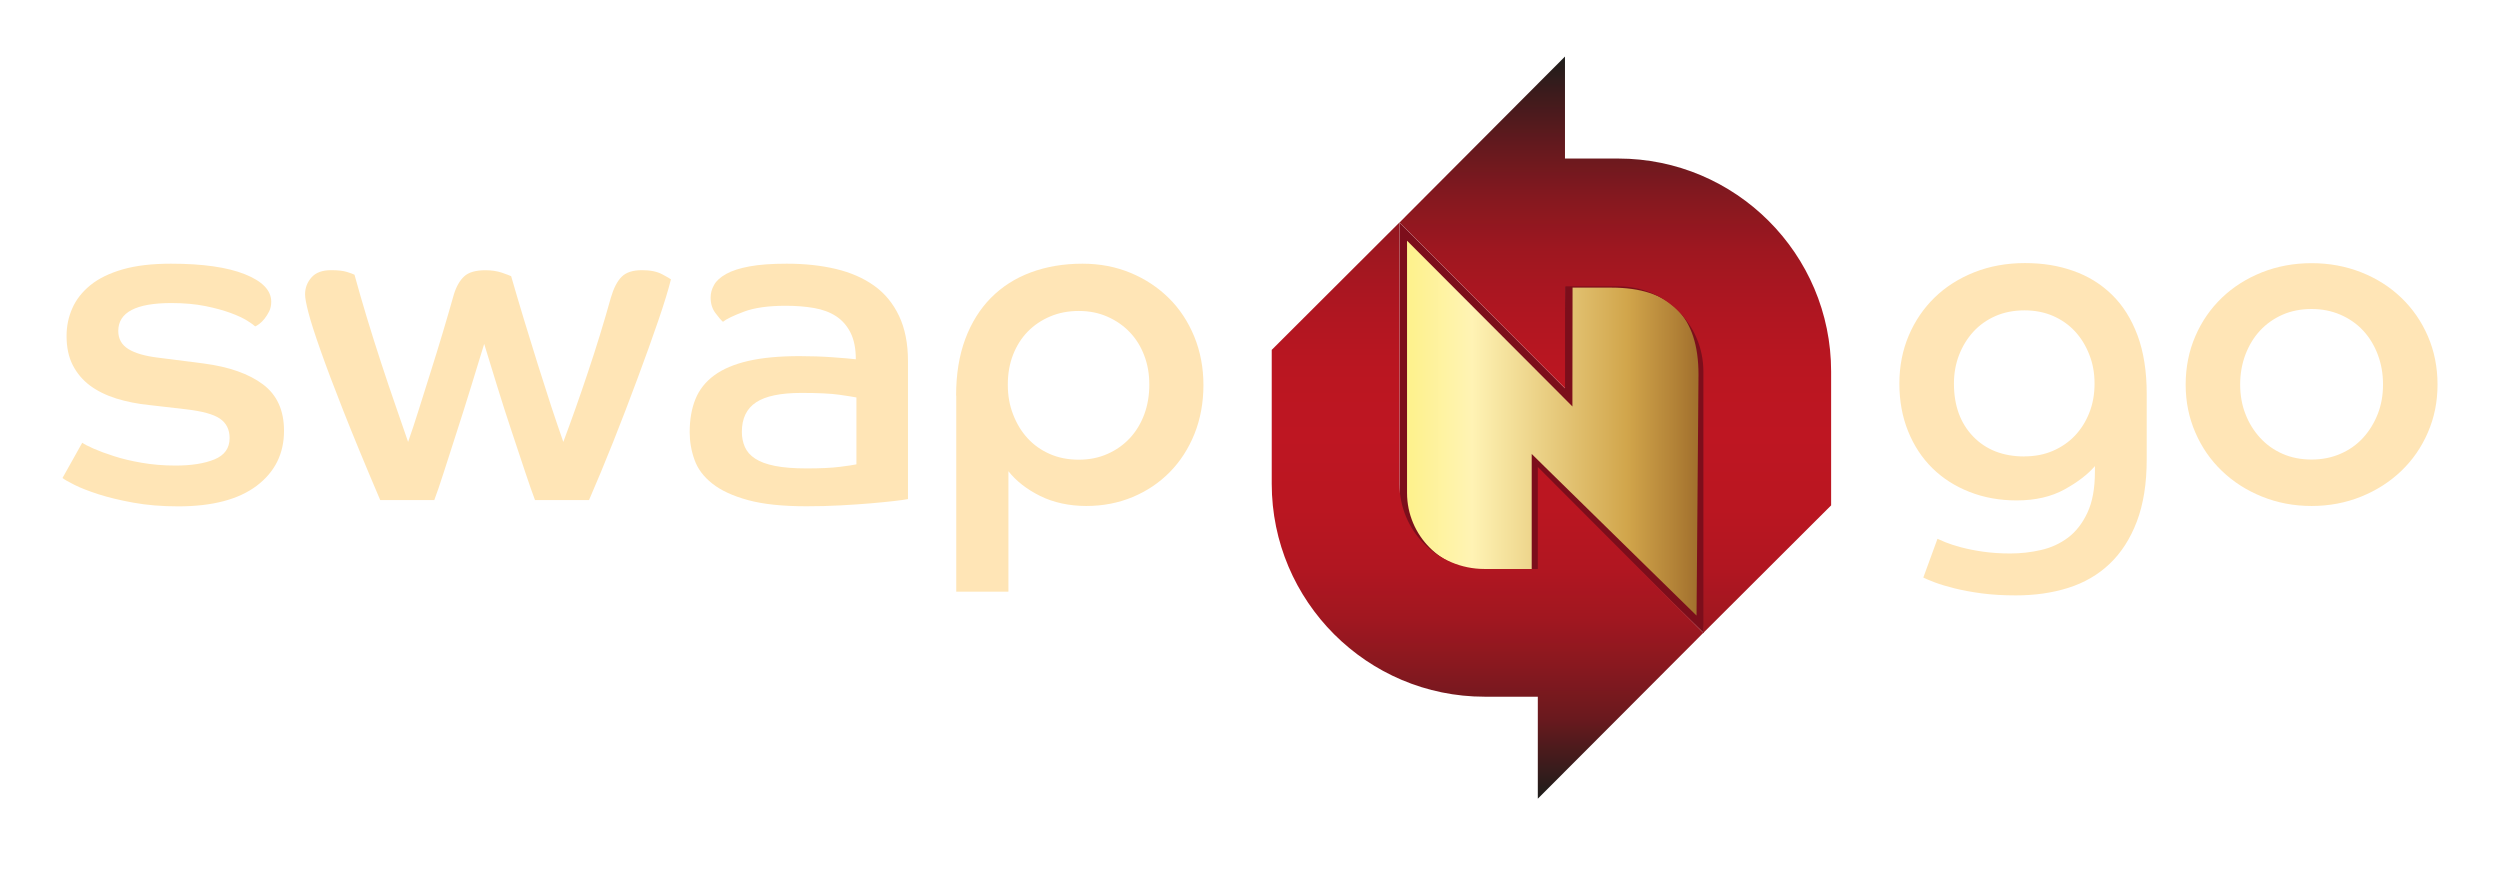
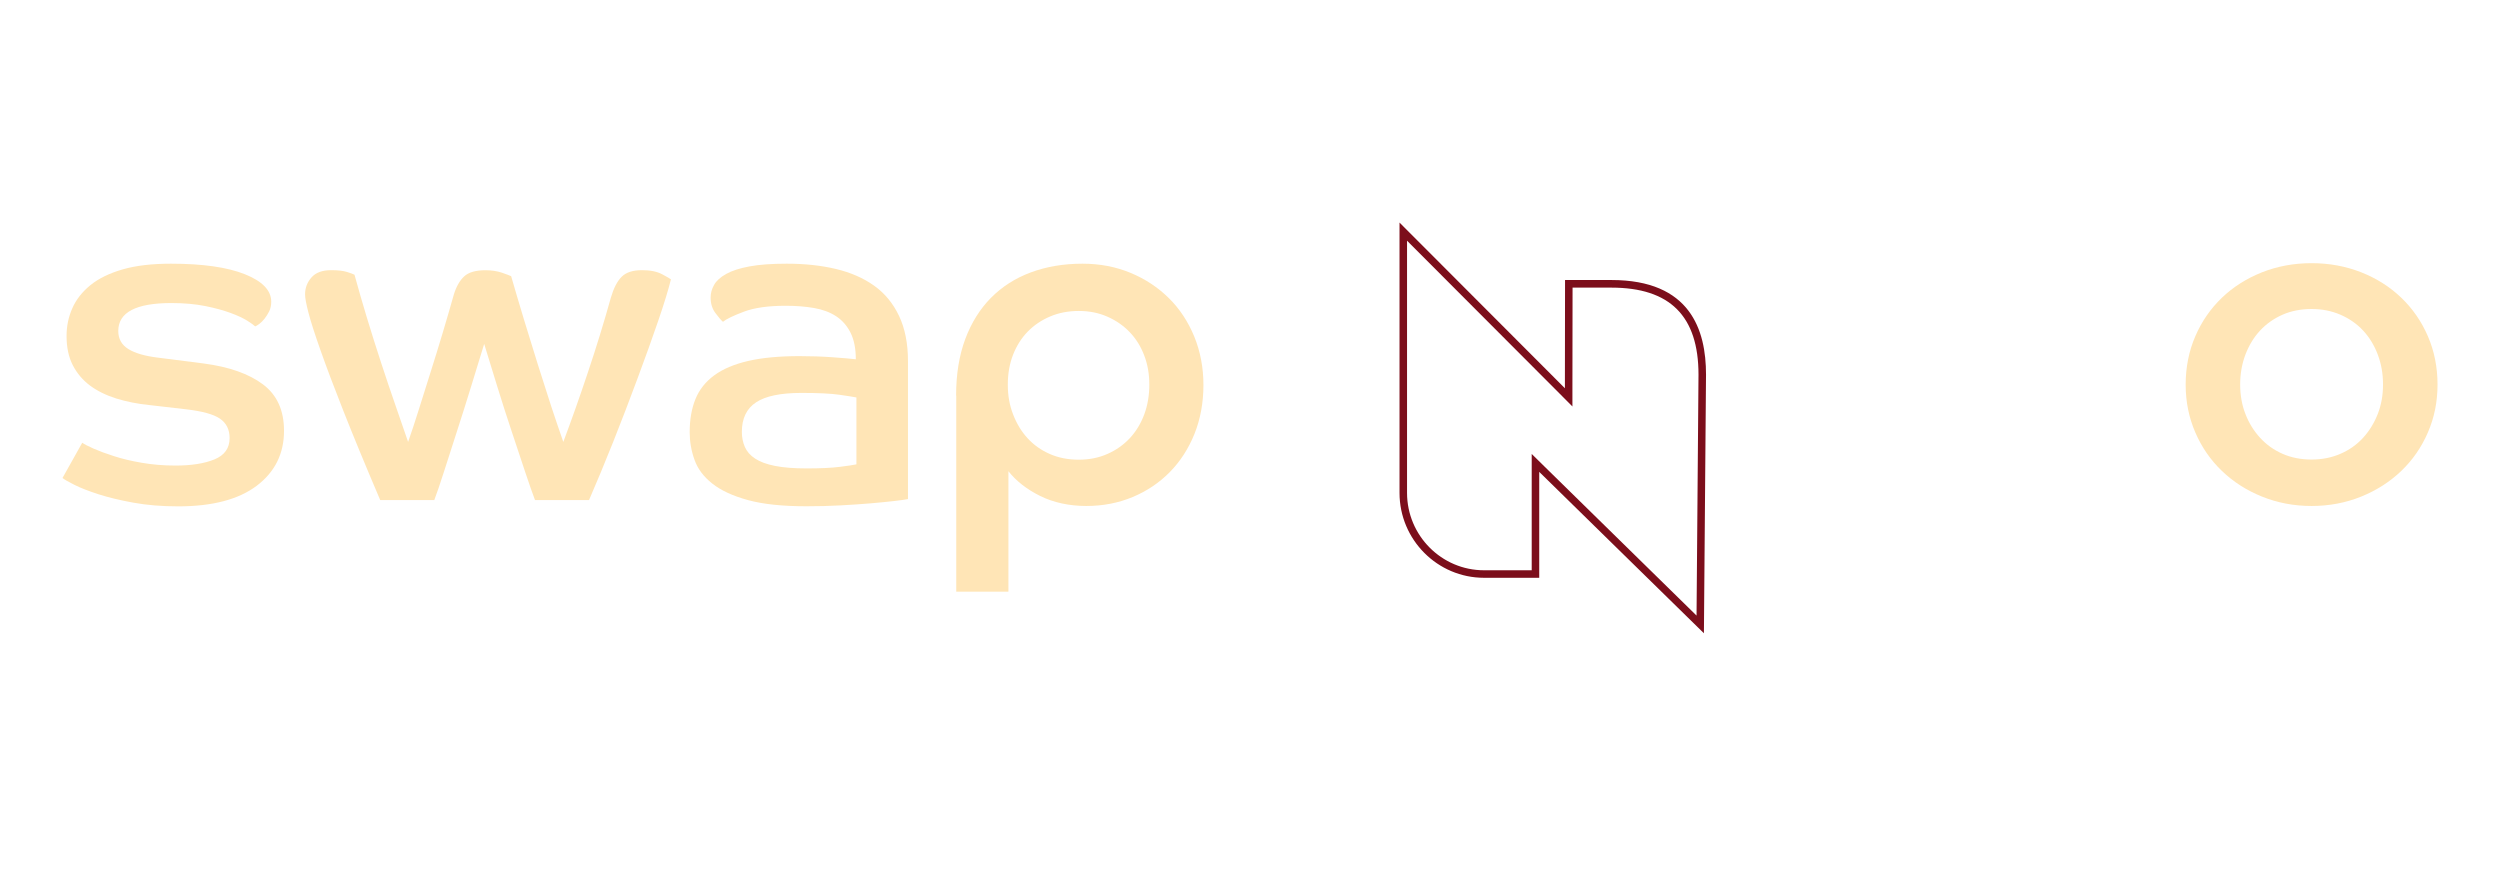
<svg xmlns="http://www.w3.org/2000/svg" width="120" height="42" viewBox="0 0 120 42" fill="none">
  <g filter="url(#filter0_d_773_3652)">
    <path d="M3.943 18.535C4.044 18.607 4.228 18.704 4.492 18.82C4.756 18.936 5.081 19.058 5.471 19.181C5.858 19.308 6.302 19.413 6.801 19.499C7.299 19.586 7.841 19.633 8.427 19.633C9.189 19.633 9.81 19.535 10.295 19.337C10.779 19.138 11.021 18.798 11.021 18.314C11.021 17.906 10.865 17.591 10.558 17.382C10.251 17.169 9.702 17.021 8.911 16.93L7.195 16.732C6.609 16.674 6.071 16.566 5.58 16.414C5.088 16.258 4.669 16.052 4.315 15.789C3.965 15.525 3.69 15.2 3.491 14.81C3.293 14.423 3.195 13.957 3.195 13.415C3.195 12.945 3.285 12.505 3.47 12.085C3.654 11.666 3.943 11.298 4.337 10.976C4.731 10.655 5.247 10.402 5.887 10.217C6.523 10.033 7.296 9.943 8.206 9.943C9.731 9.943 10.912 10.113 11.754 10.449C12.596 10.785 13.019 11.226 13.019 11.767C13.019 11.944 12.986 12.096 12.921 12.23C12.856 12.36 12.78 12.479 12.701 12.58C12.621 12.681 12.535 12.768 12.448 12.833C12.361 12.898 12.293 12.938 12.249 12.953C12.191 12.895 12.061 12.801 11.866 12.678C11.668 12.555 11.4 12.429 11.064 12.306C10.728 12.183 10.323 12.071 9.854 11.977C9.384 11.883 8.842 11.832 8.228 11.832C6.526 11.832 5.677 12.28 5.677 13.173C5.677 13.552 5.84 13.841 6.161 14.04C6.483 14.239 6.945 14.372 7.545 14.448L9.785 14.734C11.003 14.896 11.946 15.229 12.621 15.735C13.297 16.24 13.633 16.985 13.633 17.964C13.633 19.062 13.196 19.94 12.325 20.601C11.454 21.259 10.197 21.591 8.557 21.591C7.765 21.591 7.047 21.533 6.403 21.414C5.757 21.298 5.197 21.161 4.723 21.009C4.246 20.854 3.864 20.706 3.571 20.558C3.278 20.413 3.087 20.301 3 20.229L3.947 18.538L3.943 18.535Z" fill="#FFE5B6" />
    <path d="M18.248 21.284C17.529 19.6 16.94 18.169 16.478 16.999C16.015 15.828 15.651 14.857 15.38 14.087C15.109 13.317 14.917 12.725 14.809 12.306C14.7 11.887 14.643 11.59 14.643 11.417C14.643 11.11 14.744 10.839 14.95 10.604C15.156 10.369 15.47 10.254 15.896 10.254C16.218 10.254 16.471 10.282 16.655 10.34C16.839 10.398 16.959 10.441 17.016 10.474C17.193 11.117 17.388 11.803 17.609 12.53C17.829 13.256 18.057 13.975 18.292 14.694C18.526 15.413 18.758 16.096 18.985 16.75C19.213 17.404 19.415 17.985 19.589 18.498C19.751 18.043 19.921 17.523 20.105 16.938C20.29 16.352 20.477 15.749 20.676 15.124C20.875 14.502 21.066 13.87 21.258 13.234C21.449 12.598 21.623 11.991 21.785 11.421C21.901 11.041 22.067 10.752 22.28 10.553C22.494 10.355 22.833 10.257 23.303 10.257C23.596 10.257 23.859 10.297 24.094 10.376C24.329 10.456 24.473 10.514 24.535 10.543C24.726 11.204 24.929 11.894 25.149 12.62C25.369 13.346 25.59 14.058 25.81 14.762C26.031 15.467 26.247 16.139 26.457 16.786C26.67 17.429 26.865 18.003 27.039 18.498C27.418 17.487 27.812 16.381 28.213 15.178C28.617 13.979 28.986 12.775 29.322 11.572C29.456 11.117 29.625 10.785 29.839 10.572C30.052 10.358 30.377 10.254 30.818 10.254C31.215 10.254 31.537 10.319 31.786 10.452C32.035 10.586 32.173 10.665 32.205 10.694C32.086 11.178 31.884 11.843 31.591 12.696C31.298 13.545 30.97 14.466 30.601 15.453C30.236 16.442 29.846 17.454 29.438 18.484C29.026 19.517 28.639 20.449 28.274 21.288H25.68C25.561 20.98 25.406 20.529 25.207 19.936C25.008 19.344 24.791 18.693 24.56 17.992C24.325 17.288 24.094 16.569 23.866 15.828C23.639 15.088 23.429 14.412 23.241 13.794C23.05 14.408 22.84 15.088 22.616 15.828C22.389 16.569 22.161 17.288 21.933 17.992C21.706 18.697 21.496 19.344 21.308 19.936C21.117 20.529 20.965 20.98 20.846 21.288H18.252L18.248 21.284Z" fill="#FFE5B6" />
    <path d="M43.587 21.241C43.438 21.27 43.211 21.302 42.893 21.338C42.579 21.374 42.206 21.41 41.784 21.447C41.358 21.483 40.884 21.515 40.357 21.544C39.829 21.573 39.28 21.587 38.709 21.587C37.568 21.587 36.632 21.49 35.906 21.291C35.179 21.093 34.608 20.829 34.193 20.5C33.774 20.171 33.488 19.788 33.337 19.358C33.181 18.925 33.105 18.484 33.105 18.029C33.105 17.429 33.196 16.901 33.38 16.446C33.564 15.991 33.864 15.612 34.28 15.305C34.699 14.997 35.244 14.766 35.916 14.611C36.588 14.456 37.412 14.38 38.377 14.38C38.933 14.38 39.461 14.398 39.959 14.434C40.458 14.47 40.83 14.502 41.079 14.531C41.079 14.018 40.996 13.596 40.826 13.256C40.657 12.92 40.425 12.656 40.133 12.465C39.84 12.273 39.486 12.143 39.078 12.071C38.666 11.999 38.214 11.963 37.716 11.963C36.881 11.963 36.209 12.056 35.703 12.248C35.197 12.44 34.865 12.598 34.702 12.732C34.616 12.66 34.493 12.519 34.341 12.313C34.186 12.107 34.11 11.858 34.11 11.565C34.11 11.359 34.164 11.157 34.276 10.962C34.385 10.763 34.58 10.59 34.858 10.434C35.136 10.279 35.508 10.16 35.978 10.073C36.447 9.986 37.04 9.943 37.759 9.943C38.623 9.943 39.41 10.026 40.122 10.196C40.834 10.366 41.444 10.633 41.957 10.998C42.47 11.363 42.868 11.847 43.153 12.447C43.438 13.046 43.583 13.773 43.583 14.622V21.237L43.587 21.241ZM41.105 16.363C40.956 16.334 40.682 16.291 40.281 16.233C39.876 16.175 39.273 16.146 38.467 16.146C37.47 16.146 36.744 16.298 36.292 16.598C35.837 16.898 35.609 17.371 35.609 18.014C35.609 18.278 35.656 18.52 35.754 18.741C35.851 18.961 36.014 19.149 36.249 19.3C36.484 19.456 36.801 19.571 37.206 19.651C37.611 19.73 38.109 19.77 38.713 19.77C39.385 19.77 39.923 19.745 40.317 19.694C40.711 19.644 40.978 19.604 41.108 19.575V16.367L41.105 16.363Z" fill="#FFE5B6" />
    <path d="M45.893 16.273C45.893 15.247 46.041 14.344 46.333 13.559C46.626 12.775 47.038 12.118 47.565 11.583C48.093 11.049 48.729 10.64 49.477 10.362C50.224 10.084 51.052 9.943 51.959 9.943C52.793 9.943 53.563 10.091 54.267 10.384C54.972 10.676 55.583 11.081 56.103 11.594C56.623 12.107 57.028 12.721 57.324 13.44C57.617 14.159 57.765 14.936 57.765 15.771C57.765 16.605 57.62 17.4 57.335 18.112C57.049 18.824 56.652 19.434 56.15 19.947C55.644 20.46 55.051 20.858 54.369 21.143C53.686 21.428 52.945 21.573 52.139 21.573C51.334 21.573 50.564 21.41 49.921 21.089C49.274 20.767 48.772 20.37 48.404 19.904V25.685H45.9V16.28L45.893 16.273ZM51.782 19.351C52.28 19.351 52.739 19.261 53.155 19.076C53.574 18.892 53.931 18.639 54.231 18.318C54.531 17.996 54.762 17.613 54.925 17.176C55.088 16.735 55.167 16.262 55.167 15.749C55.167 15.236 55.088 14.784 54.925 14.354C54.762 13.921 54.531 13.549 54.231 13.234C53.931 12.92 53.574 12.671 53.155 12.486C52.736 12.302 52.28 12.212 51.782 12.212C51.283 12.212 50.824 12.299 50.409 12.476C49.99 12.653 49.632 12.895 49.332 13.202C49.032 13.509 48.797 13.881 48.628 14.311C48.458 14.745 48.375 15.221 48.375 15.749C48.375 16.276 48.458 16.739 48.628 17.176C48.797 17.617 49.025 17.996 49.321 18.318C49.614 18.639 49.968 18.892 50.387 19.076C50.806 19.261 51.269 19.351 51.782 19.351Z" fill="#FFE5B6" />
-     <path d="M92.998 23.148C93.056 23.177 93.186 23.231 93.381 23.314C93.58 23.394 93.829 23.477 94.129 23.556C94.429 23.636 94.779 23.708 95.184 23.766C95.589 23.824 96.022 23.853 96.492 23.853C96.99 23.853 97.482 23.799 97.966 23.687C98.45 23.578 98.88 23.38 99.263 23.094C99.642 22.809 99.957 22.408 100.195 21.898C100.437 21.385 100.556 20.728 100.556 19.922V19.658C100.22 20.052 99.733 20.428 99.097 20.778C98.461 21.129 97.695 21.306 96.799 21.306C95.979 21.306 95.224 21.168 94.534 20.897C93.844 20.626 93.251 20.247 92.752 19.756C92.254 19.264 91.867 18.675 91.589 17.985C91.311 17.295 91.17 16.537 91.17 15.698C91.17 14.86 91.322 14.094 91.621 13.39C91.921 12.685 92.337 12.078 92.864 11.565C93.392 11.052 94.024 10.651 94.765 10.355C95.505 10.062 96.315 9.914 97.193 9.914C98.071 9.914 98.8 10.037 99.512 10.286C100.224 10.535 100.842 10.915 101.369 11.428C101.897 11.941 102.305 12.591 102.601 13.382C102.894 14.174 103.042 15.106 103.042 16.175V19.34C103.042 20.496 102.883 21.49 102.569 22.317C102.254 23.145 101.817 23.824 101.261 24.351C100.705 24.879 100.04 25.262 99.274 25.504C98.508 25.746 97.666 25.865 96.759 25.865C96.159 25.865 95.614 25.833 95.123 25.768C94.631 25.703 94.194 25.619 93.815 25.526C93.435 25.432 93.117 25.334 92.868 25.24C92.619 25.146 92.434 25.067 92.319 25.009L93.002 23.141L92.998 23.148ZM97.175 19.192C97.673 19.192 98.125 19.105 98.537 18.928C98.945 18.751 99.299 18.509 99.592 18.202C99.884 17.895 100.116 17.53 100.285 17.104C100.455 16.677 100.538 16.211 100.538 15.698C100.538 15.185 100.455 14.734 100.285 14.304C100.116 13.87 99.884 13.498 99.592 13.184C99.299 12.869 98.945 12.624 98.537 12.447C98.125 12.27 97.673 12.183 97.175 12.183C96.676 12.183 96.195 12.273 95.78 12.457C95.361 12.642 95.007 12.895 94.714 13.216C94.422 13.538 94.194 13.914 94.031 14.336C93.869 14.759 93.789 15.214 93.789 15.698C93.789 16.753 94.096 17.599 94.711 18.238C95.325 18.874 96.145 19.196 97.171 19.196L97.175 19.192Z" fill="#FFE5B6" />
    <path d="M110.957 9.918C111.806 9.918 112.6 10.066 113.341 10.358C114.082 10.651 114.721 11.059 115.263 11.579C115.805 12.1 116.232 12.714 116.539 13.426C116.846 14.137 117.001 14.911 117.001 15.745C117.001 16.58 116.846 17.331 116.539 18.043C116.232 18.755 115.805 19.369 115.263 19.889C114.721 20.41 114.078 20.822 113.341 21.121C112.6 21.421 111.806 21.573 110.957 21.573C110.108 21.573 109.313 21.421 108.572 21.121C107.831 20.822 107.192 20.41 106.65 19.889C106.108 19.369 105.682 18.755 105.375 18.043C105.067 17.331 104.912 16.569 104.912 15.745C104.912 14.921 105.067 14.137 105.375 13.426C105.682 12.714 106.108 12.1 106.65 11.579C107.192 11.059 107.831 10.655 108.572 10.358C109.313 10.066 110.108 9.918 110.957 9.918ZM110.957 19.344C111.455 19.344 111.918 19.253 112.34 19.069C112.767 18.885 113.128 18.628 113.428 18.3C113.728 17.971 113.963 17.588 114.132 17.158C114.302 16.724 114.385 16.255 114.385 15.742C114.385 15.229 114.302 14.748 114.132 14.304C113.963 13.856 113.728 13.473 113.428 13.151C113.128 12.83 112.767 12.577 112.34 12.392C111.914 12.208 111.455 12.118 110.957 12.118C110.458 12.118 109.977 12.208 109.562 12.392C109.143 12.577 108.785 12.83 108.485 13.151C108.185 13.473 107.951 13.859 107.781 14.304C107.611 14.752 107.528 15.232 107.528 15.742C107.528 16.251 107.611 16.728 107.781 17.158C107.947 17.591 108.182 17.971 108.485 18.3C108.785 18.628 109.143 18.885 109.562 19.069C109.981 19.253 110.444 19.344 110.957 19.344Z" fill="#FFE5B6" />
-     <path d="M73.702 19.503V24.835H71.234C69.095 24.835 67.357 23.087 67.357 20.941V8.4L75.302 16.36L75.309 10.908H77.355C80.288 10.908 81.715 12.335 81.715 15.268L81.618 27.256L73.709 19.506L73.702 19.503Z" fill="url(#paint0_linear_773_3652)" />
    <path d="M67.535 8.837L74.862 16.179L75.476 16.797V15.926L75.483 11.092H77.348C80.159 11.092 81.528 12.457 81.528 15.268L81.434 26.834L74.136 19.68L73.522 19.076V24.659H71.234C69.197 24.659 67.538 22.993 67.538 20.944V8.837M67.177 7.963V20.944C67.177 23.195 69.002 25.02 71.234 25.02H73.883V19.936L81.788 27.683L81.889 15.268C81.889 13.126 81.141 10.727 77.348 10.727H75.122L75.115 15.922L67.17 7.963H67.177Z" fill="#7C0E1B" />
-     <path d="M87.894 15.117V21.544L81.763 27.661V15.117C81.763 12.859 79.935 11.03 77.677 11.03H75.123V15.926L67.572 8.36L67.178 7.967L67.572 7.569L75.119 3.05176e-05V4.896H77.673C83.31 4.896 87.894 9.477 87.894 15.117ZM71.26 30.728H73.815V35.624L81.366 28.058L81.76 27.661L81.366 27.267L73.815 19.701V24.597H71.26C69.002 24.597 67.174 22.769 67.174 20.511V7.963L61.043 14.08V20.507C61.043 26.143 65.624 30.728 71.264 30.728H71.26Z" fill="url(#paint1_linear_773_3652)" />
  </g>
  <defs>
    <filter id="filter0_d_773_3652" x="0.286" y="3.05176e-05" width="119.431" height="41.052" filterUnits="userSpaceOnUse" color-interpolation-filters="sRGB">
      <feFlood flood-opacity="0" result="BackgroundImageFix" />
      <feColorMatrix in="SourceAlpha" type="matrix" values="0 0 0 0 0 0 0 0 0 0 0 0 0 0 0 0 0 0 127 0" result="hardAlpha" />
      <feOffset dy="2.714" />
      <feGaussianBlur stdDeviation="1.357" />
      <feComposite in2="hardAlpha" operator="out" />
      <feColorMatrix type="matrix" values="0 0 0 0 0 0 0 0 0 0 0 0 0 0 0 0 0 0 0.5 0" />
      <feBlend mode="normal" in2="BackgroundImageFix" result="effect1_dropShadow_773_3652" />
      <feBlend mode="normal" in="SourceGraphic" in2="effect1_dropShadow_773_3652" result="shape" />
    </filter>
    <linearGradient id="paint0_linear_773_3652" x1="67.354" y1="17.826" x2="81.712" y2="17.826" gradientUnits="userSpaceOnUse">
      <stop stop-color="#FEF289" />
      <stop offset="0.23" stop-color="#FFF3B4" />
      <stop offset="0.75" stop-color="#D1A54B" />
      <stop offset="0.9" stop-color="#B48438" />
      <stop offset="1" stop-color="#9E6C2B" />
    </linearGradient>
    <linearGradient id="paint1_linear_773_3652" x1="74.469" y1="35.62" x2="74.469" y2="3.05176e-05" gradientUnits="userSpaceOnUse">
      <stop stop-color="#1D1D1B" />
      <stop offset="0.06" stop-color="#471B1C" />
      <stop offset="0.11" stop-color="#6B191E" />
      <stop offset="0.18" stop-color="#89181F" />
      <stop offset="0.24" stop-color="#A01720" />
      <stop offset="0.31" stop-color="#B11621" />
      <stop offset="0.39" stop-color="#BA1621" />
      <stop offset="0.49" stop-color="#BE1622" />
      <stop offset="0.58" stop-color="#BA1621" />
      <stop offset="0.66" stop-color="#AF1621" />
      <stop offset="0.74" stop-color="#9E1720" />
      <stop offset="0.81" stop-color="#85181F" />
      <stop offset="0.88" stop-color="#64191E" />
      <stop offset="0.95" stop-color="#3D1B1C" />
      <stop offset="1" stop-color="#1D1D1B" />
    </linearGradient>
  </defs>
</svg>